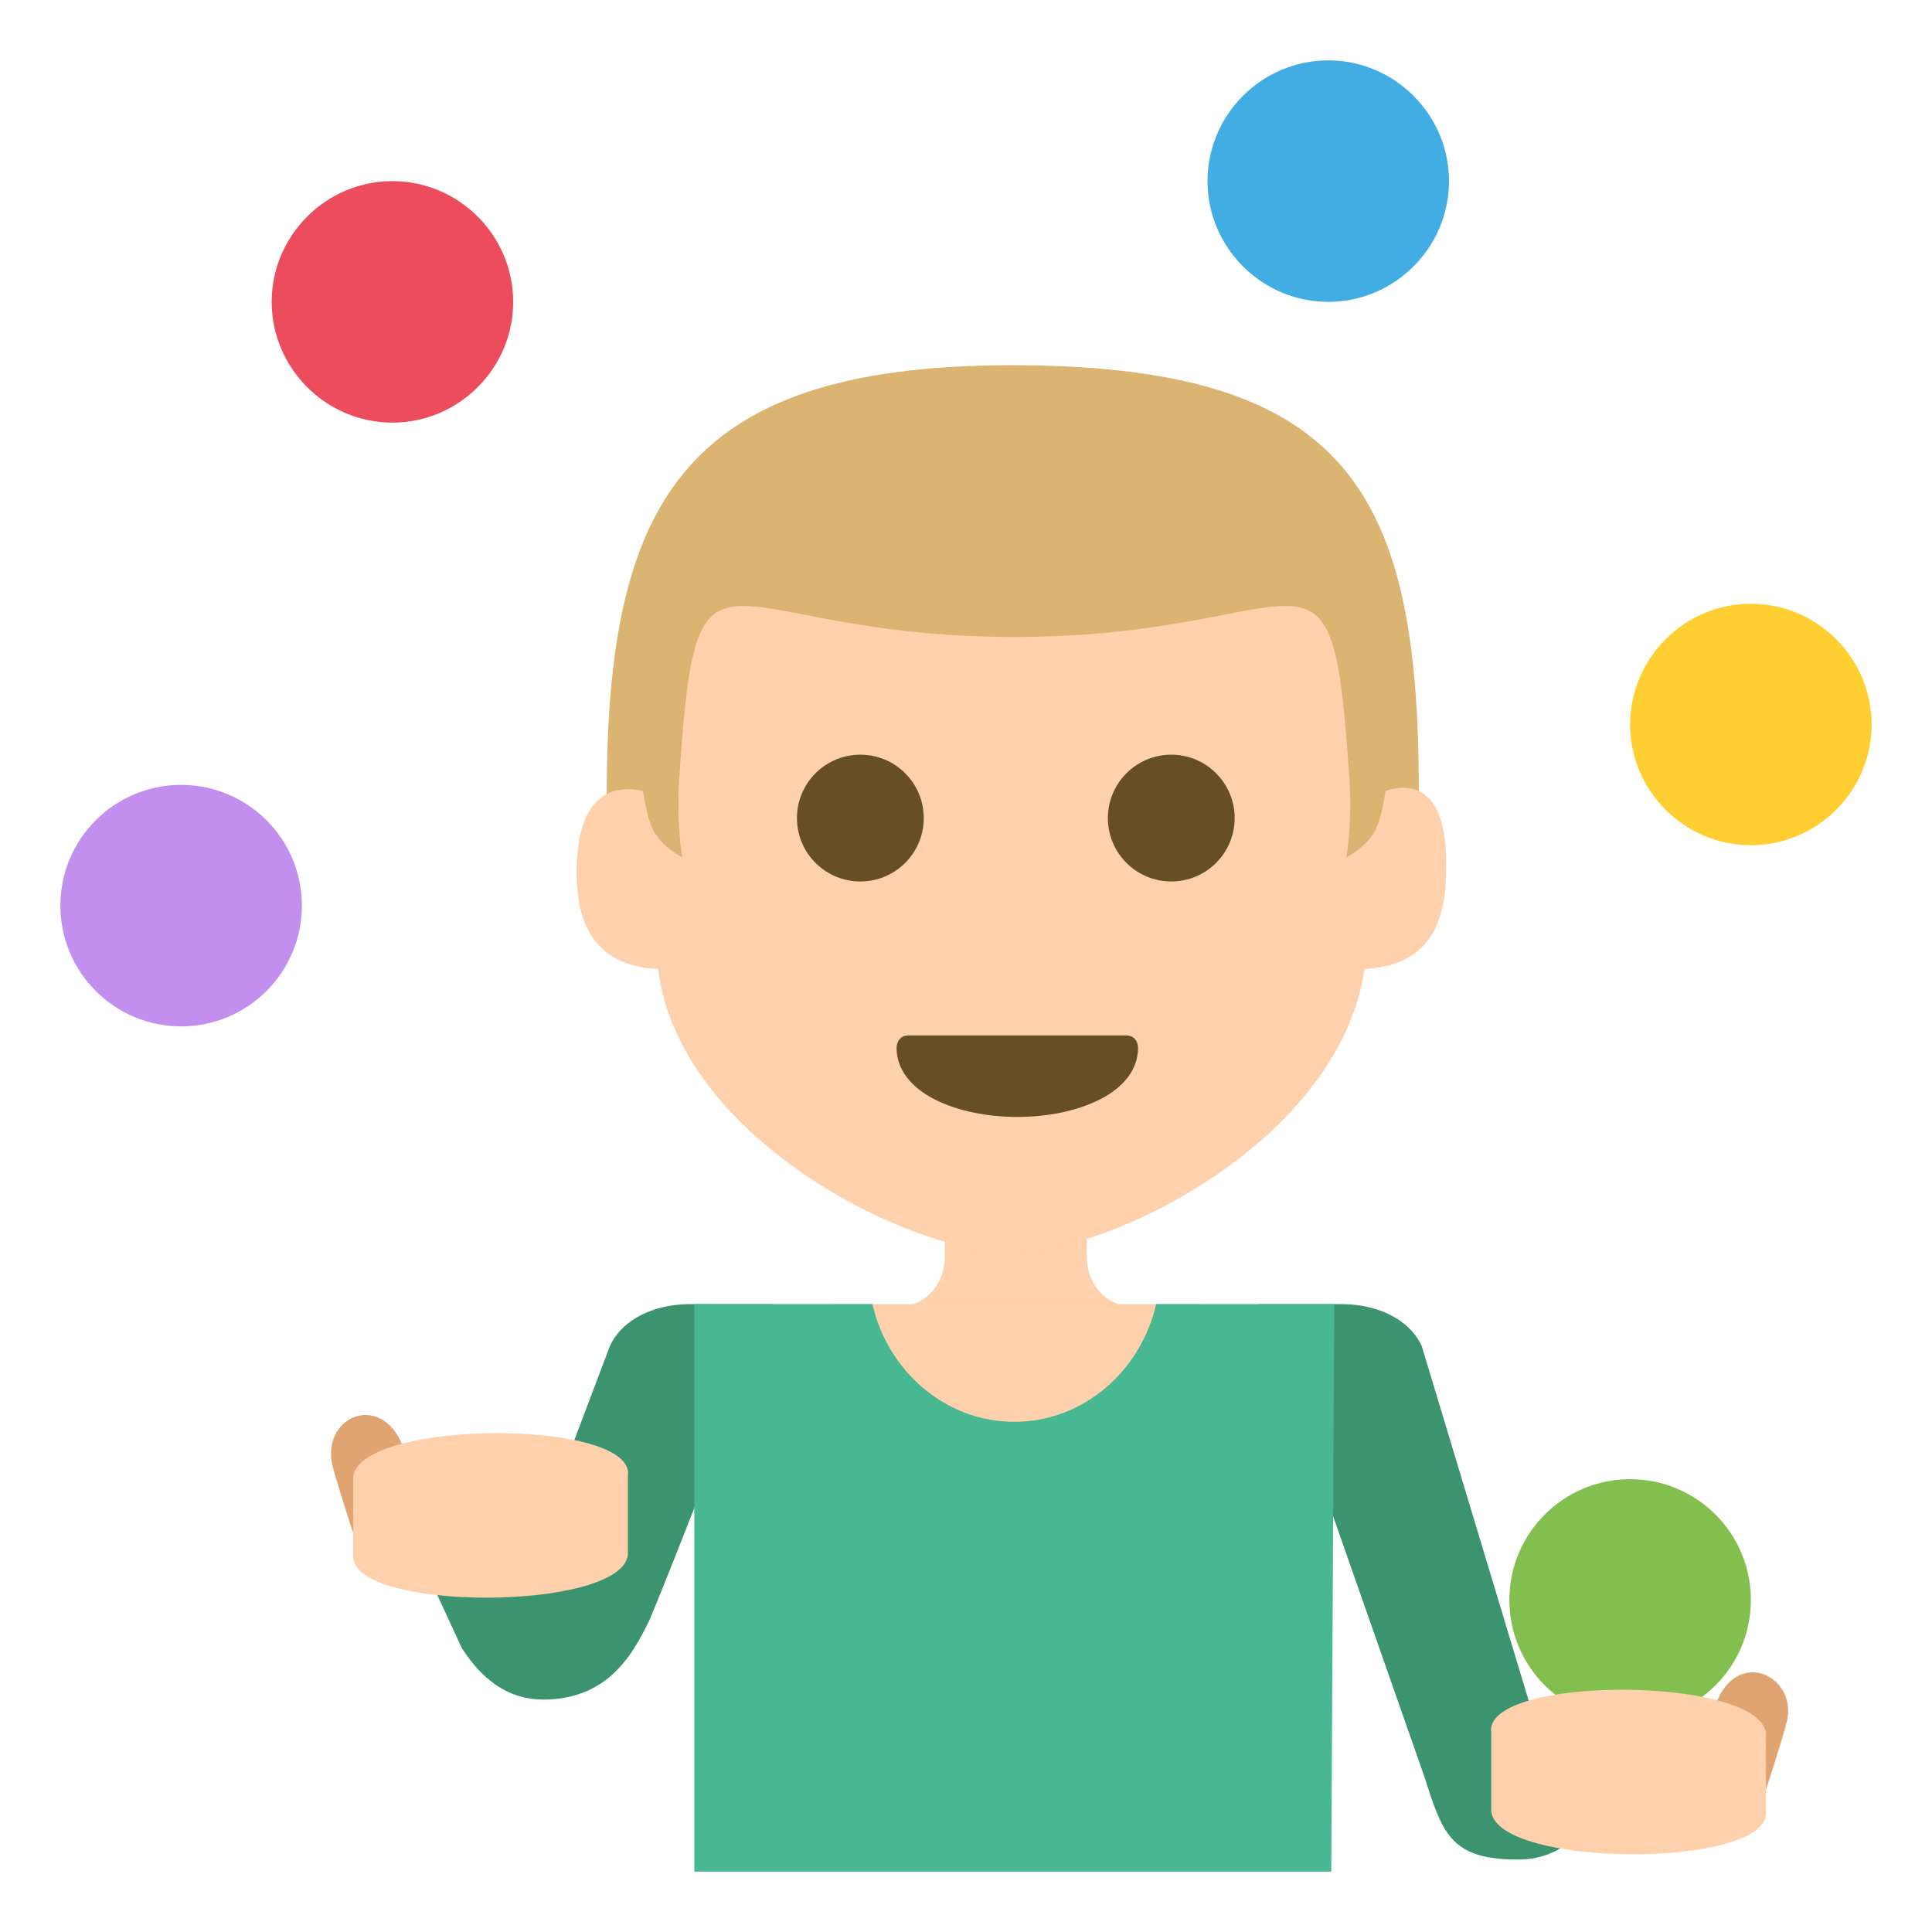
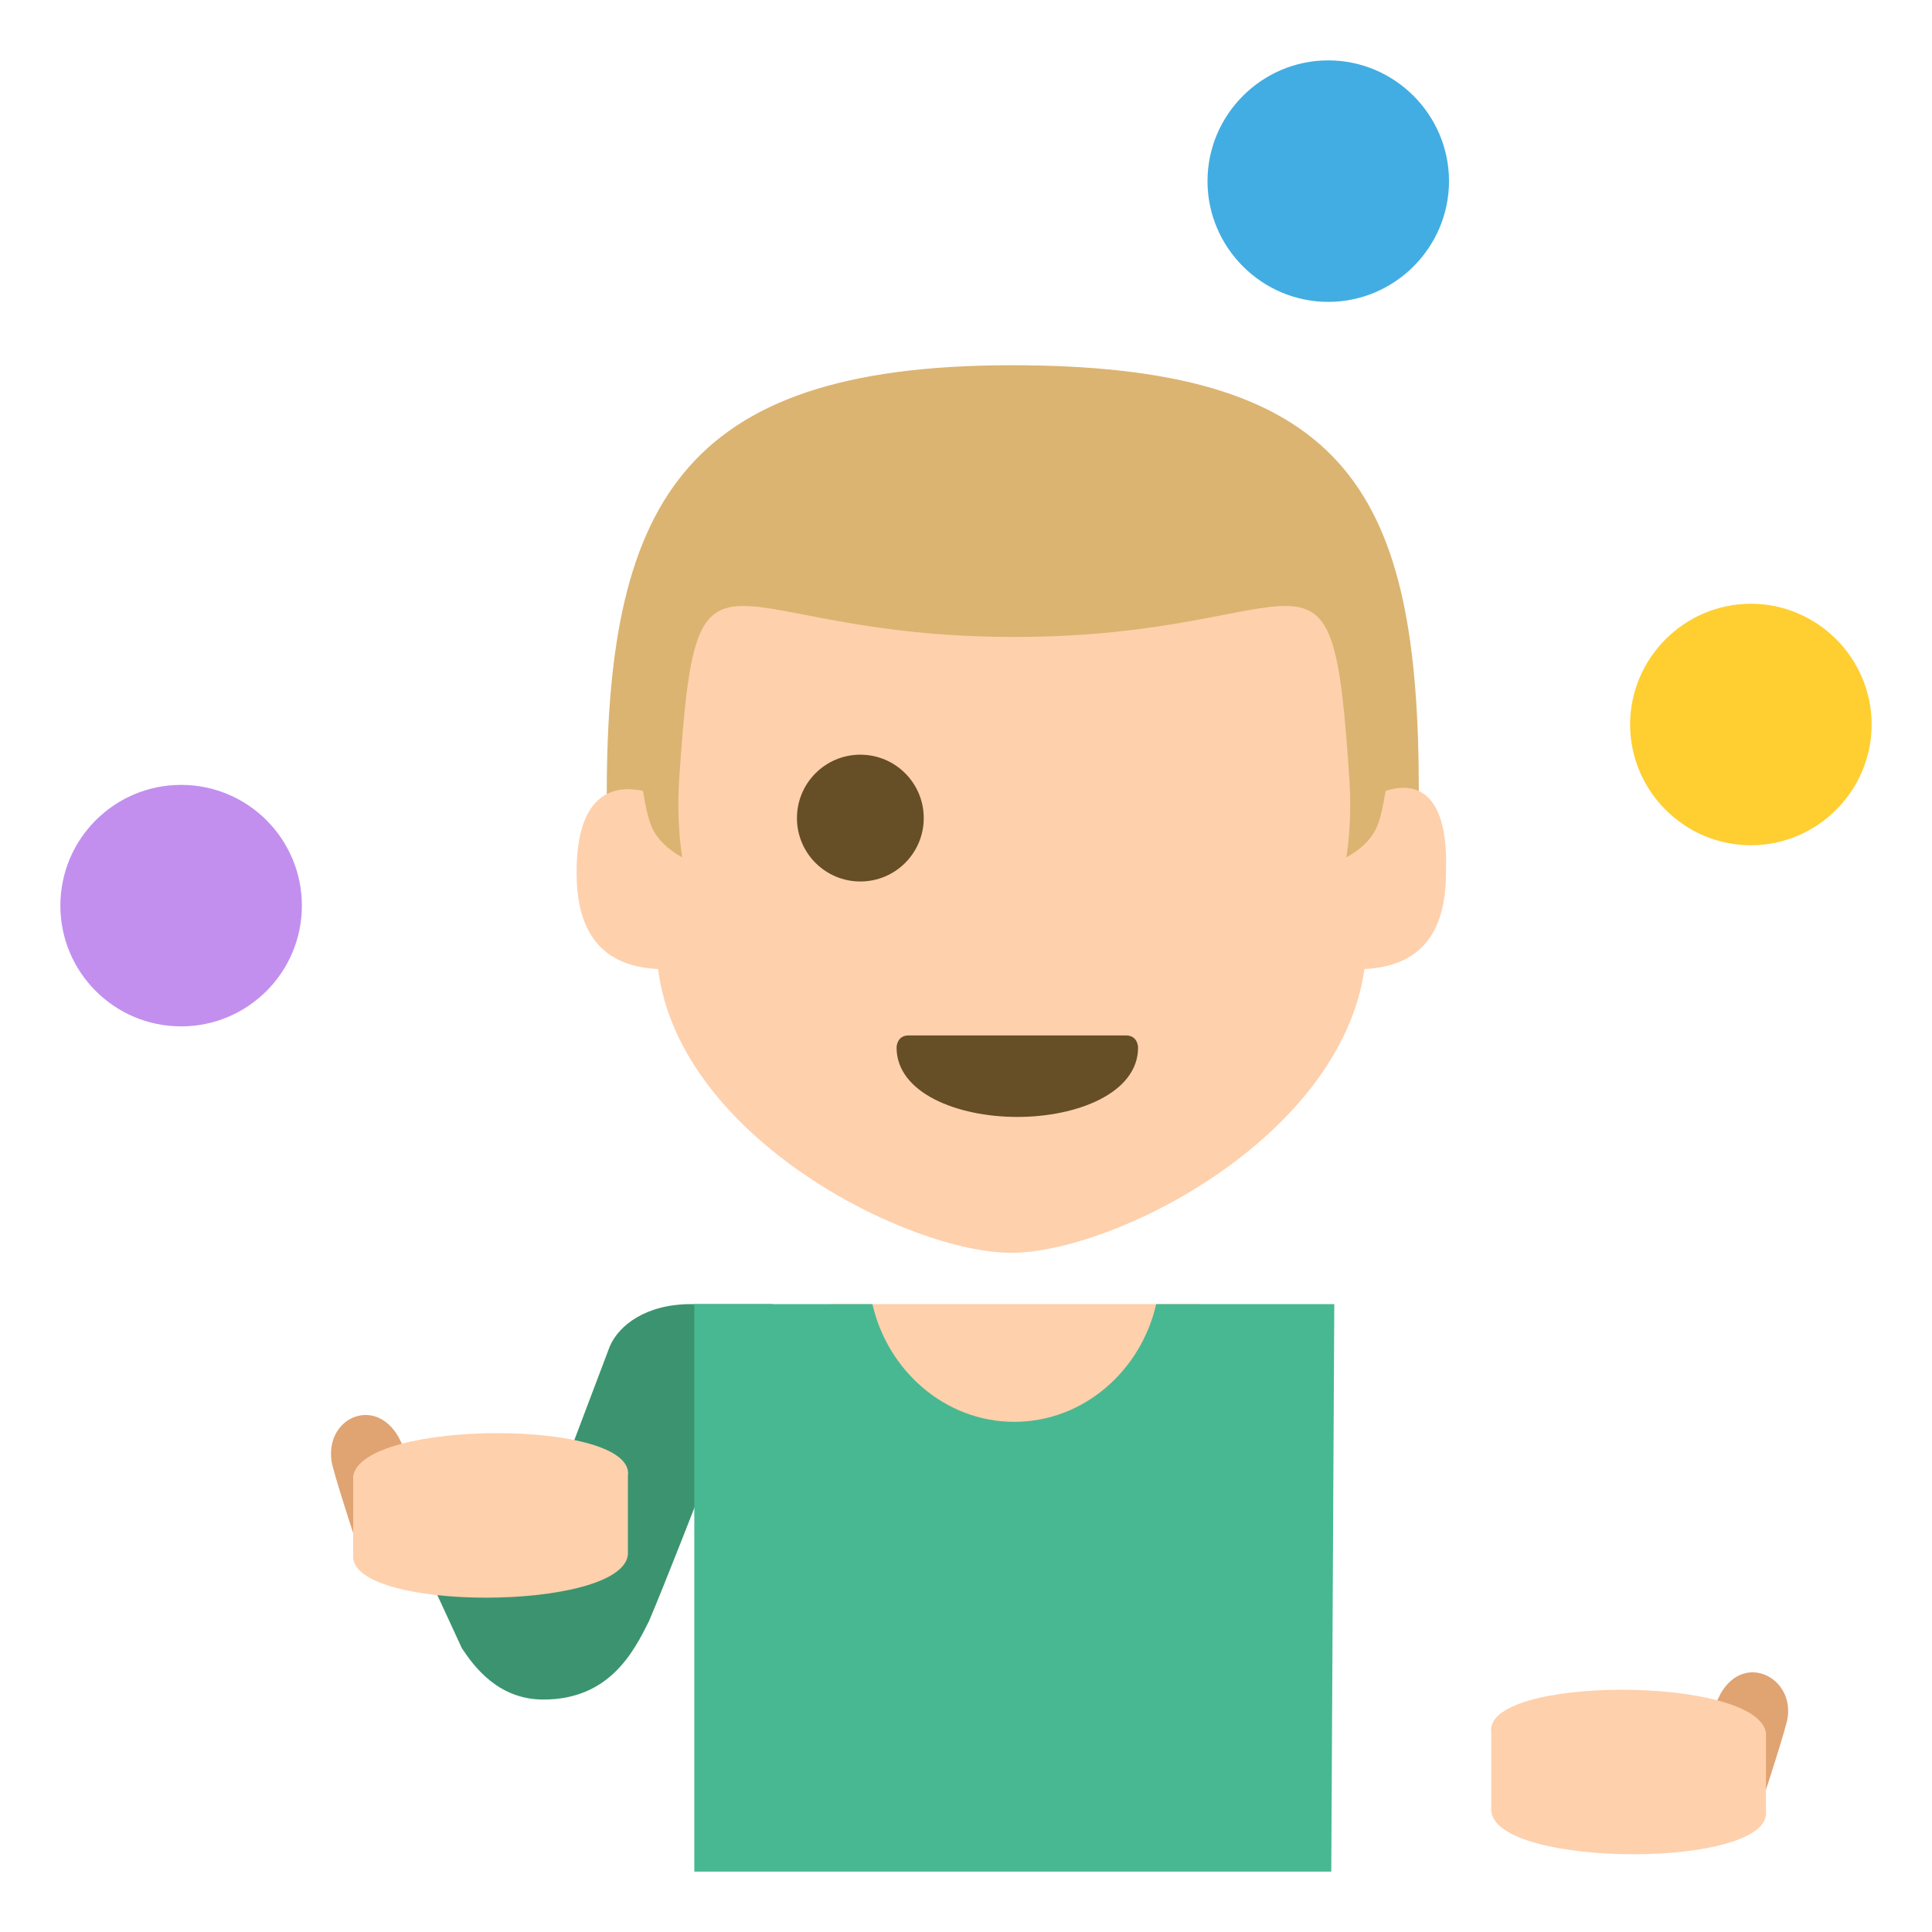
<svg xmlns="http://www.w3.org/2000/svg" width="800px" height="800px" viewBox="0 0 64 64" aria-hidden="true" role="img" class="iconify iconify--emojione" preserveAspectRatio="xMidYMid meet">
  <path d="M48 6c0 2.2-1.8 4-4 4s-4-1.8-4-4s1.8-4 4-4s4 1.8 4 4" fill="#42ade2">

</path>
  <circle cx="6" cy="30" r="4" fill="#c28fef">

</circle>
-   <path d="M17 10c0 2.2-1.8 4-4 4s-4-1.8-4-4s1.8-4 4-4s4 1.8 4 4" fill="#ed4c5c">
- 
- </path>
  <path d="M62 24c0 2.2-1.8 4-4 4s-4-1.8-4-4s1.8-4 4-4s4 1.8 4 4" fill="#ffce31">

</path>
-   <circle cx="54" cy="53" r="4" fill="#83bf4f">
- 
- </circle>
  <path d="M57 56.1l-1.3 2.6l2.5 1.5s.8-2.4 1-3.2c.3-1.4-1.4-2.3-2.2-.9" fill="#e0a372">

</path>
  <g fill="#3b946f">
    <path d="M18 56.3c2.2 0 3-1.6 3.5-2.6c1.1-2.6 4.1-10.5 4.1-10.5h-2.7c-1.5 0-2.4.7-2.7 1.4L17.4 52h-3.3l1.2 2.6c.4.6 1.2 1.7 2.7 1.7">
- 
- </path>
-     <path d="M50.3 61.6c-2.2 0-2.5-.8-3.1-2.7l-5.5-15.7h2.7c1.5 0 2.4.7 2.7 1.4l3.8 12.6h3.3L53 59.9c-.4.6-1.2 1.7-2.7 1.7">

</path>
  </g>
  <path d="M13.2 47.6l1.3 2.6l-2.5 1.5s-.8-2.4-1-3.2c-.3-1.5 1.4-2.3 2.2-.9" fill="#e0a372">

</path>
  <g fill="#fed0ac">
    <path d="M11.7 51.5v-2.6c.3-1.9 9.4-1.9 9.1 0v2.6c-.2 1.9-9.3 1.9-9.1 0">

</path>
    <path d="M58.5 60v-2.6c-.3-1.9-9.4-1.9-9.1 0V60c.2 1.9 9.3 1.9 9.1 0">
- 
- </path>
-     <path d="M36 41.6v-1.7h-4.7v1.7c0 1-.7 1.7-1.6 1.7h7.9c-.9 0-1.6-.7-1.6-1.7">

</path>
    <path d="M27.5 43.2h12.3v7.1H27.5z">

</path>
  </g>
  <path d="M44.2 43.2h-5.9c-.5 2.2-2.4 3.9-4.7 3.9c-2.3 0-4.2-1.7-4.7-3.9H23V62h21.1l.1-18.8" fill="#47b892">

</path>
  <path d="M20.1 26.3l1.4 2.6h24.4l1.1-2.7c0-9.8-2.3-14-13.1-14.1c-11.1-.1-13.8 4.3-13.8 14.2" fill="#dbb471">

</path>
  <path d="M45.9 26.2c-.1.6-.2 1.1-.4 1.4c-.3.5-.9.8-.9.8s.2-1.1.1-2.6c-.6-9-1.1-4.7-11.1-4.7s-10.5-4.3-11.1 4.7c-.1 1.5.1 2.6.1 2.6s-.6-.3-.9-.8c-.2-.3-.3-.8-.4-1.4c-.9-.2-2.2 0-2.2 2.7c0 1.7.6 3.1 2.7 3.2c.7 5.6 8.3 9.4 11.7 9.4s10.9-3.8 11.7-9.4c2.1-.1 2.7-1.5 2.7-3.2c.1-2.8-1.1-3-2-2.7" fill="#fed0ac">

</path>
  <g fill="#664e27">
    <circle cx="28.5" cy="27.1" r="2.1">

</circle>
-     <circle cx="38.8" cy="27.1" r="2.1">
- 
- </circle>
    <path d="M37.7 34.7c0 1.5-2 2.3-4 2.3s-4-.8-4-2.3c0 0 0-.4.4-.4h7.2c.4 0 .4.4.4.4">

</path>
  </g>
</svg>